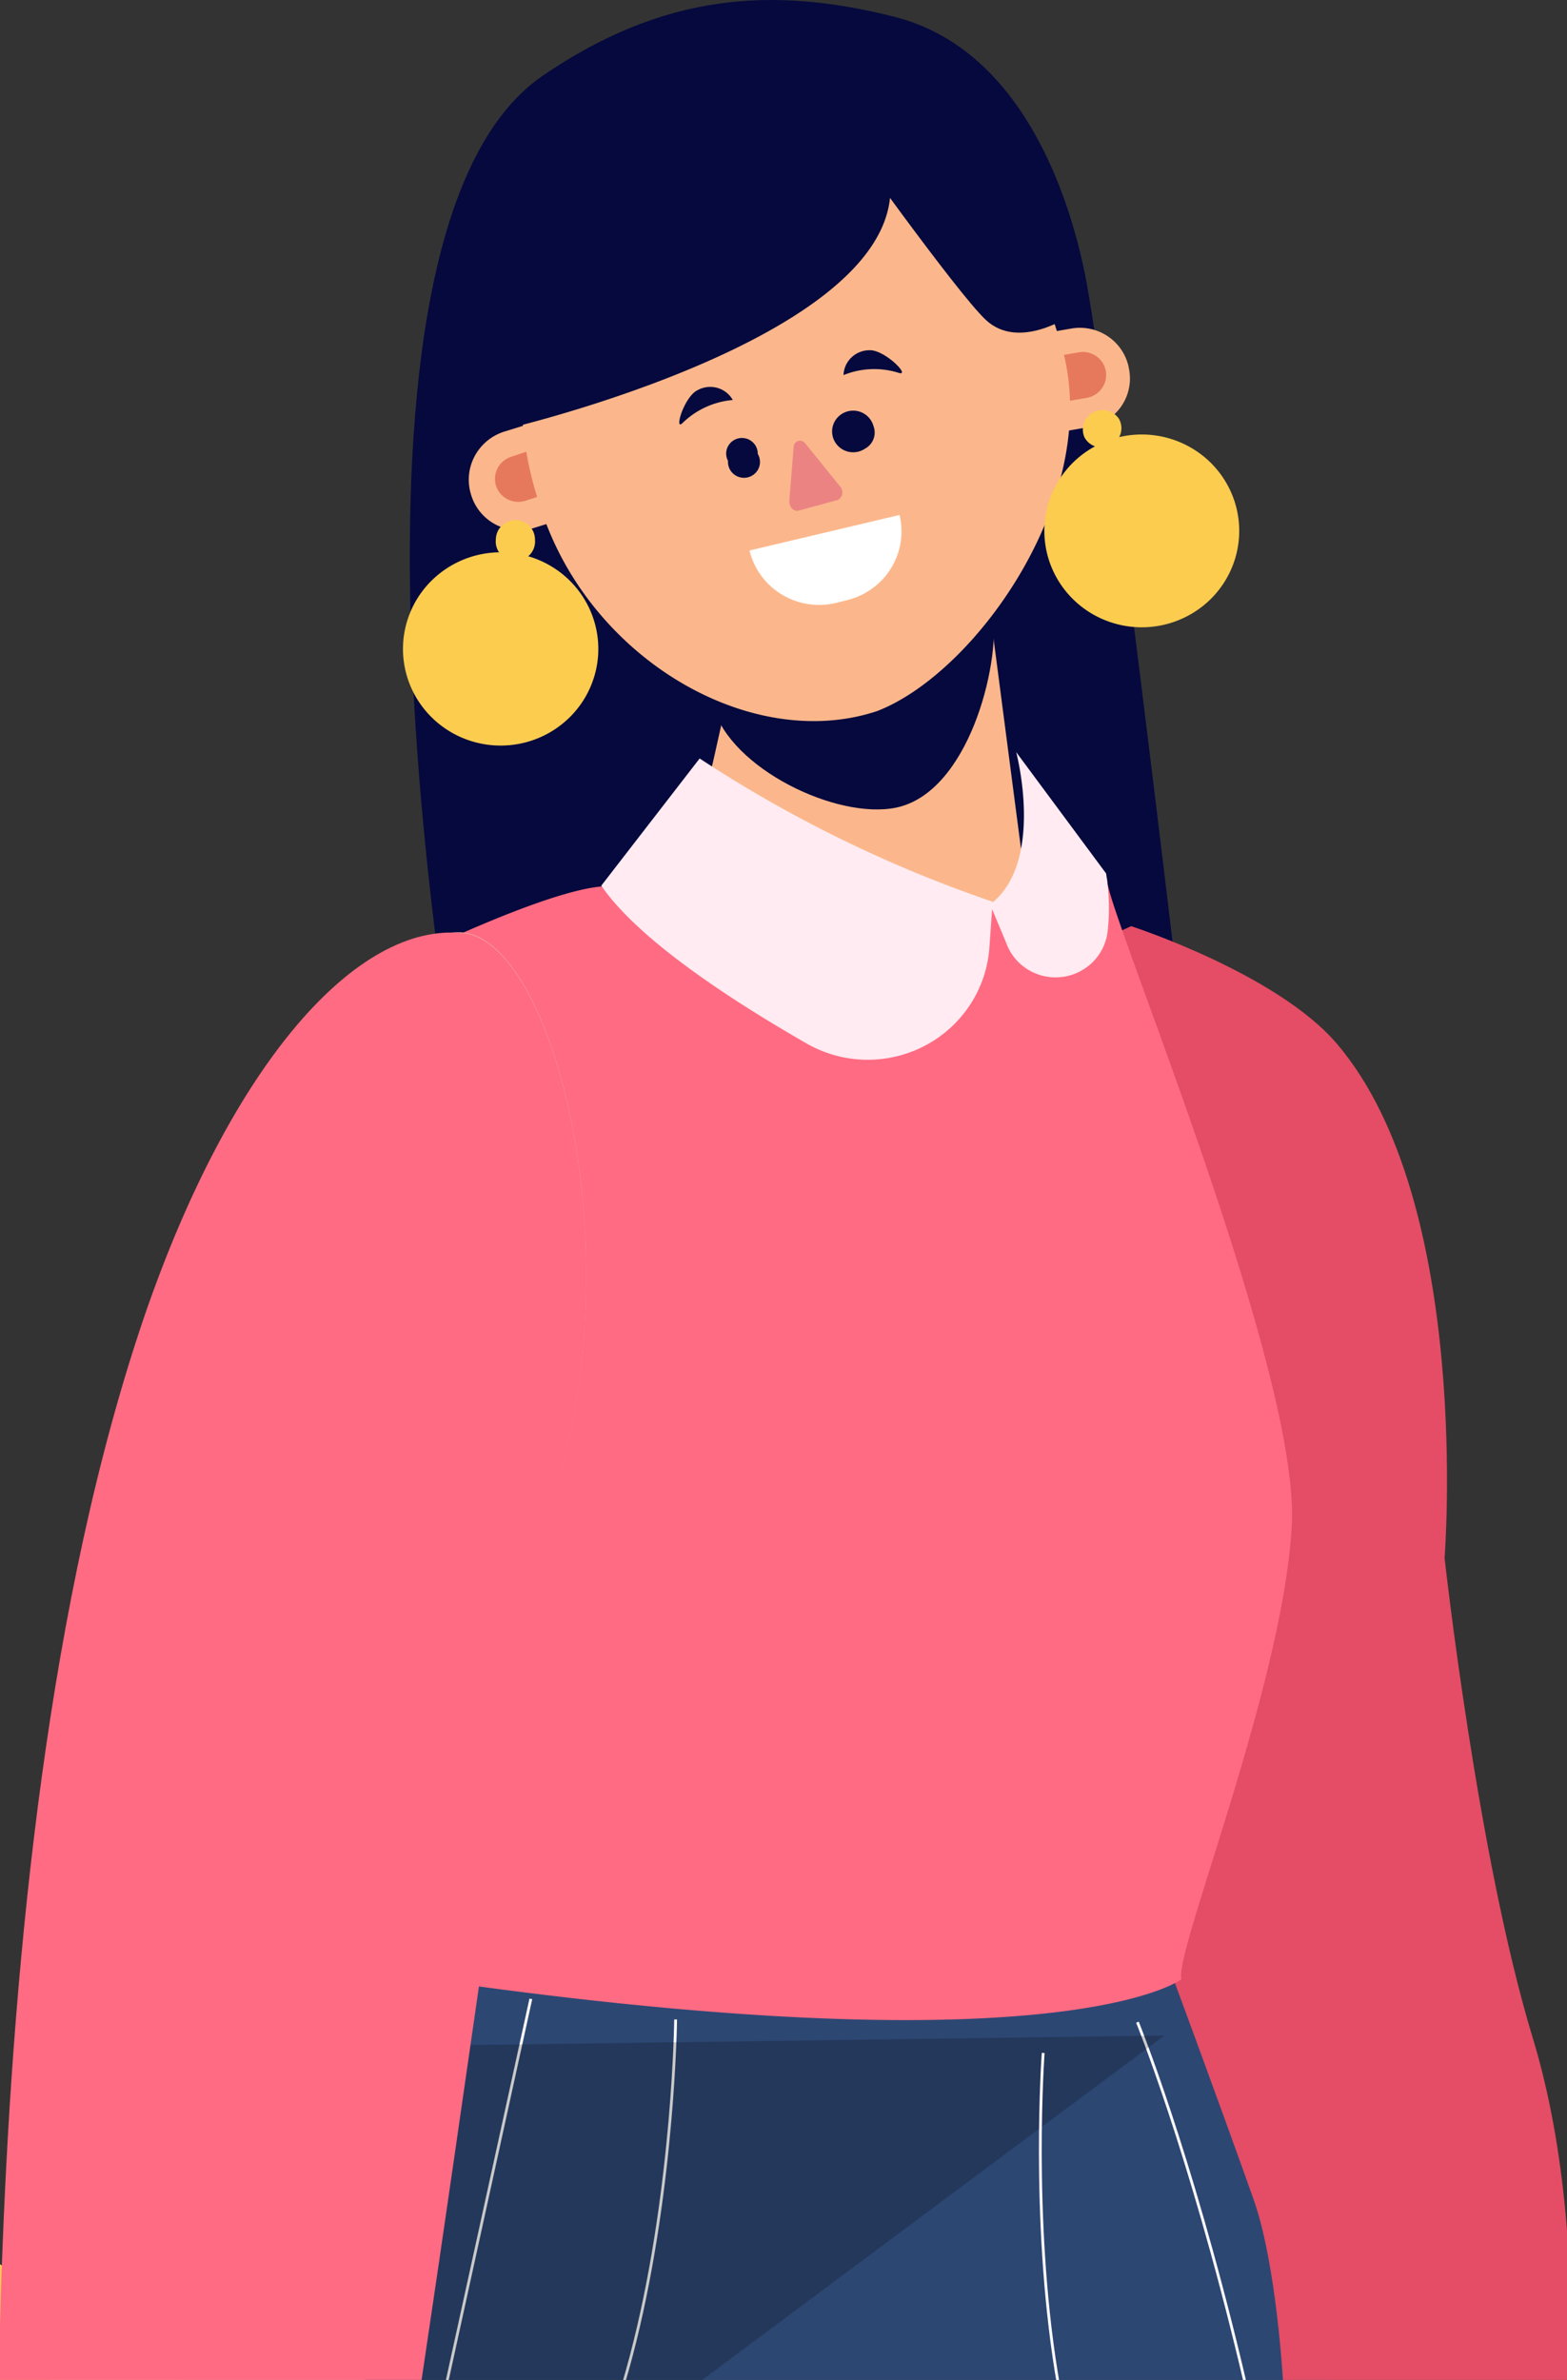
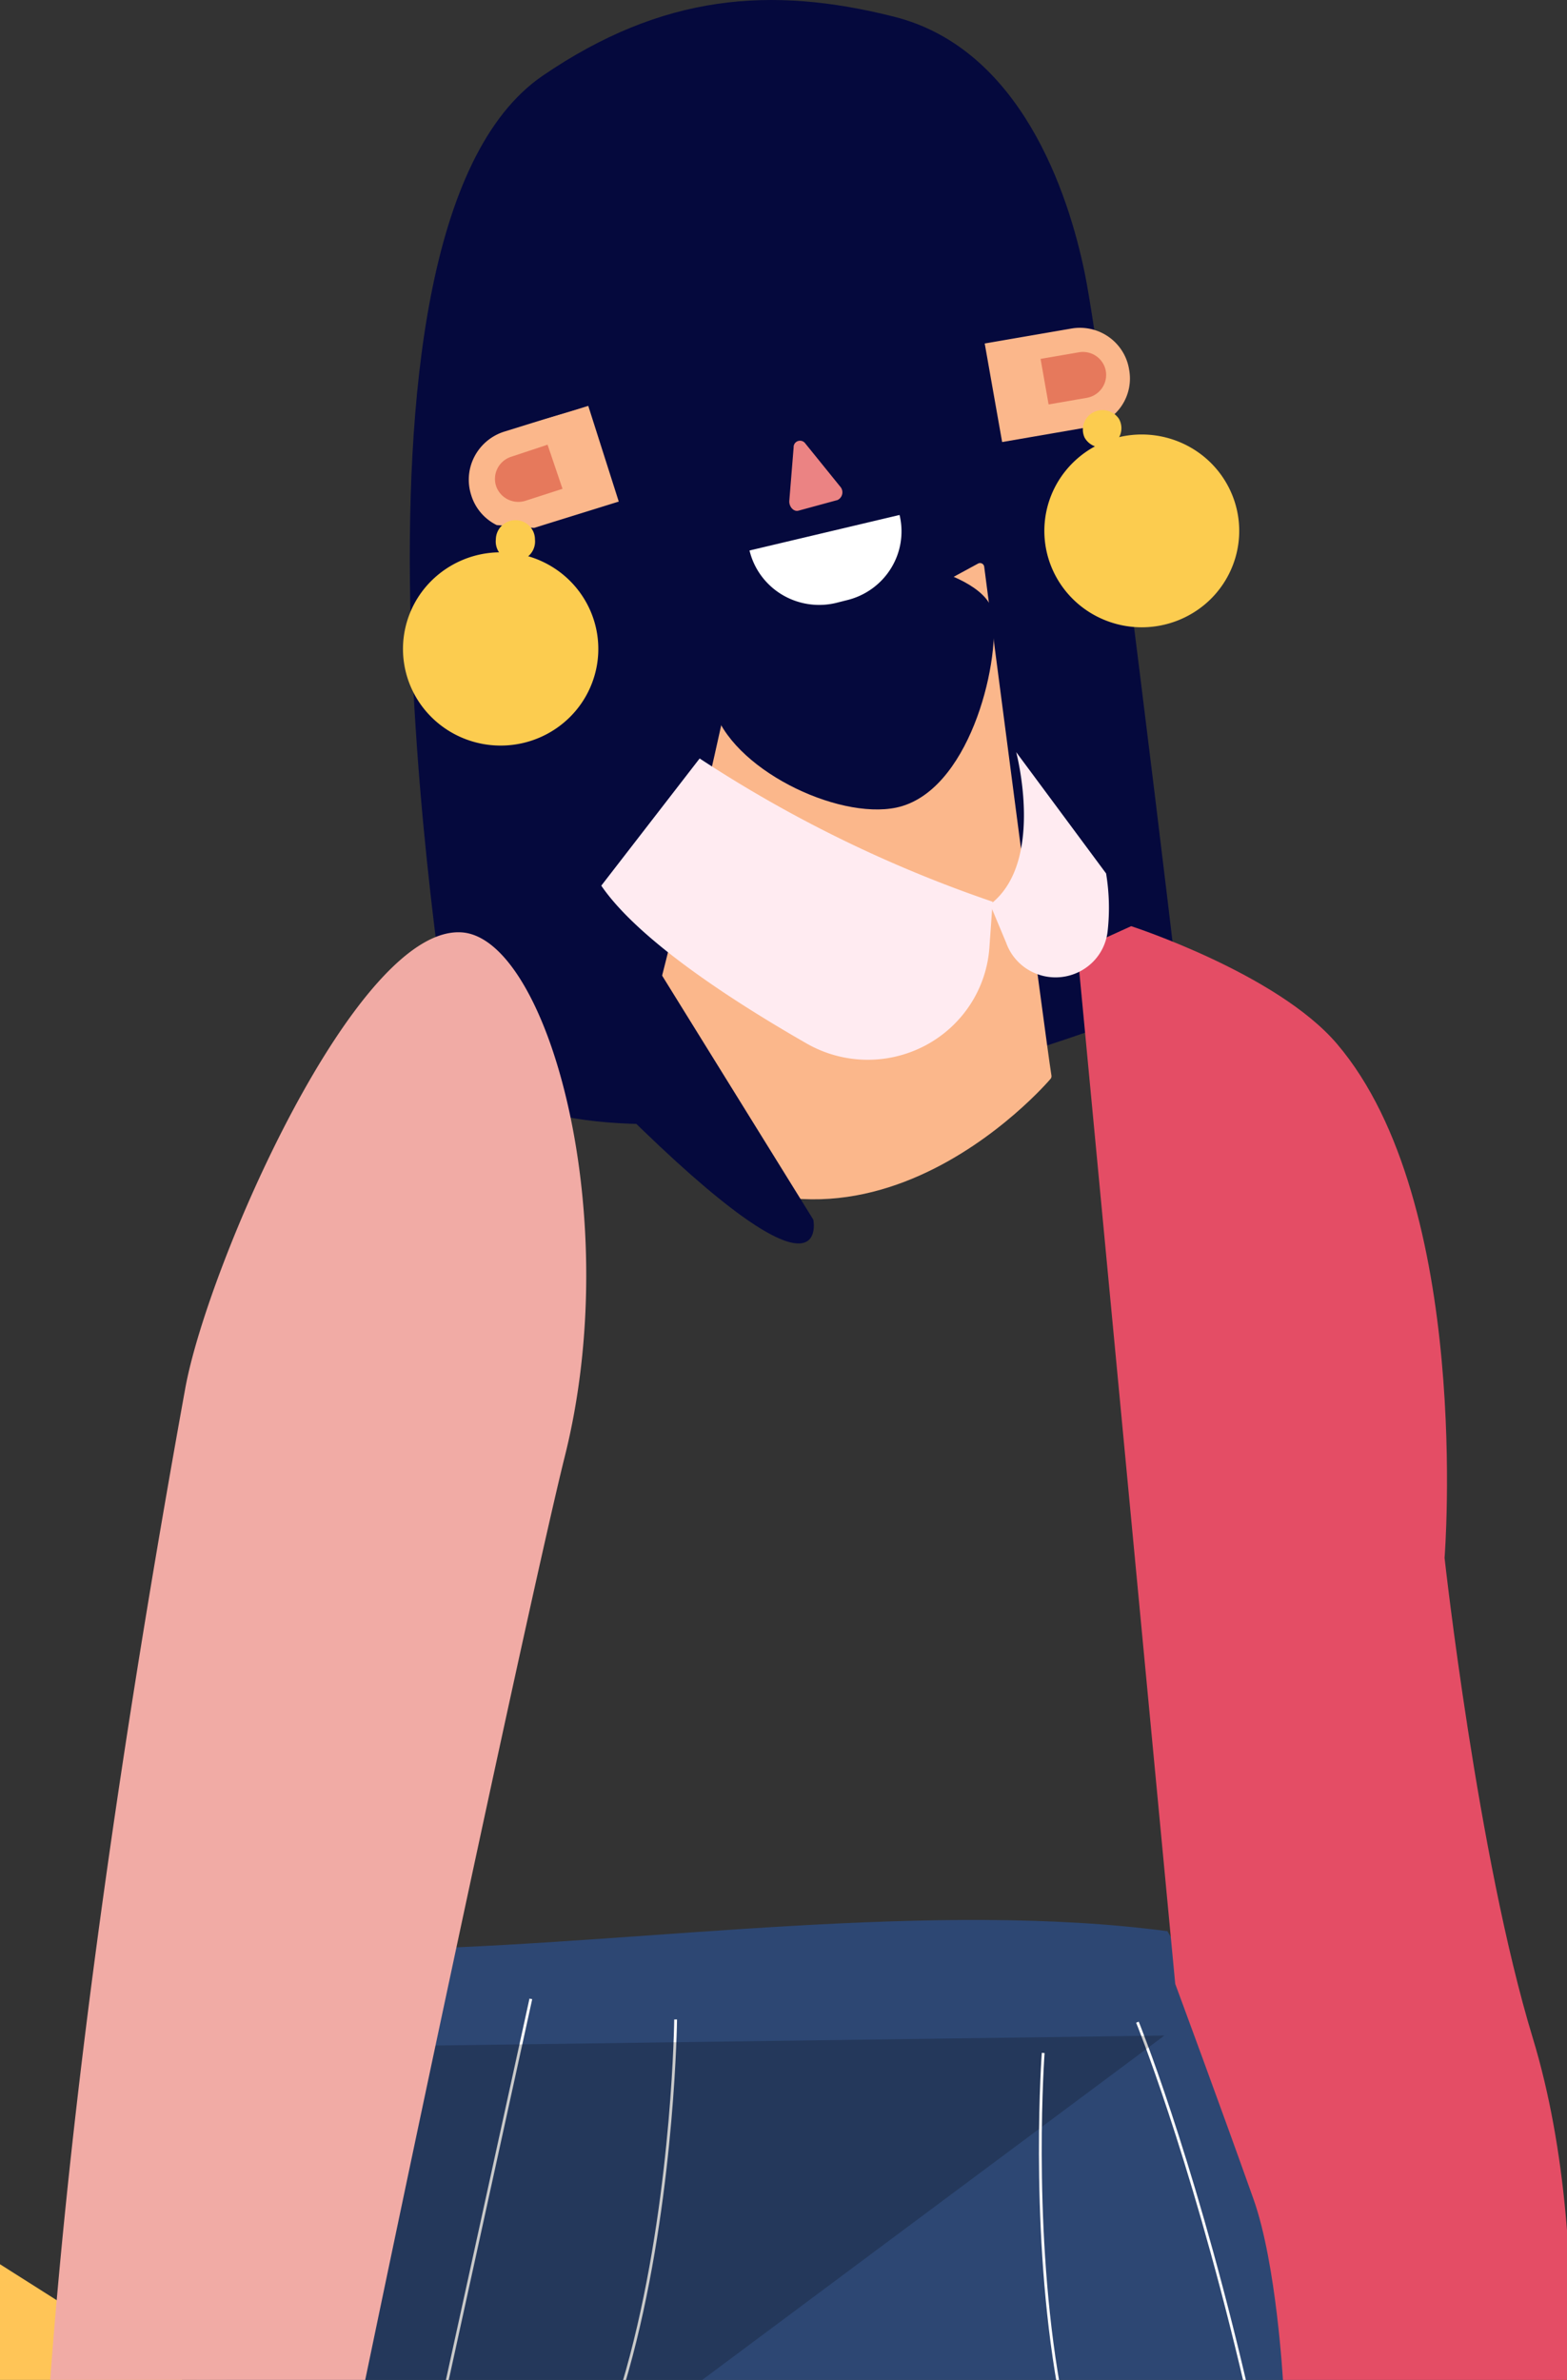
<svg xmlns="http://www.w3.org/2000/svg" width="160" height="243" fill="none">
  <rect width="100%" height="100%" fill="#333333" stroke="none" />
  <g clip-path="url(#a)">
    <path fill="#05093D" d="M110.743 27.81c-1.635-7.95-6.469-22.853-19.477-26.111C78.7-1.467 67.63-.612 55.416 7.729c-23.658 16.175-9.201 100.054-9.201 100.054s8.92 19.109 74.197-5.846c0 0-7.497-63.614-9.669-74.128Z" />
    <path fill="#FBB78B" stroke="#FBB78B" stroke-linecap="round" stroke-linejoin="round" stroke-width=".854" d="M100.07 57.918s6.236 48.086 6.867 51.968c0 0-21.02 24.84-42.623 3.466 0 0 3.644-11.554 10.276-41.593l25.48-13.841Z" />
    <path fill="#05093D" d="M72.838 72.175C74.59 78.46 85.45 83.728 91.522 82.458c7.333-1.549 10.58-14.442 9.879-19.78-.584-4.46-13.102-6.932-19.034-5.268-5.932 1.663-11.187 8.41-9.529 14.765Z" />
    <path fill="#FBB78B" stroke="#FBB78B" stroke-miterlimit="10" stroke-width=".832" d="m109.458 33.956-8.431 1.455 1.635 9.243 8.431-1.456a4.694 4.694 0 0 0 3.034-1.92 4.576 4.576 0 0 0 .749-3.486 4.58 4.58 0 0 0-.639-1.71 4.637 4.637 0 0 0-1.257-1.332 4.699 4.699 0 0 0-3.522-.794Z" />
    <path fill="#E6795C" stroke="#E6795C" stroke-miterlimit="10" stroke-width=".825" d="m110.206 36.382-3.48.6.677 3.836 3.48-.6a1.988 1.988 0 0 0 1.297-.82 1.955 1.955 0 0 0 .315-1.491 1.94 1.94 0 0 0-.828-1.228 1.978 1.978 0 0 0-1.461-.297Z" />
-     <path fill="#FBB78B" stroke="#FBB78B" stroke-miterlimit="10" stroke-width=".832" d="m54.482 53.481 8.174-2.541-2.872-9.012-8.175 2.541a4.775 4.775 0 0 0-2.792 2.335 4.691 4.691 0 0 0-.314 3.604c.178.597.476 1.153.876 1.633.4.481.894.877 1.452 1.164a4.71 4.71 0 0 0 3.651.276Z" />
+     <path fill="#FBB78B" stroke="#FBB78B" stroke-miterlimit="10" stroke-width=".832" d="m54.482 53.481 8.174-2.541-2.872-9.012-8.175 2.541a4.775 4.775 0 0 0-2.792 2.335 4.691 4.691 0 0 0-.314 3.604c.178.597.476 1.153.876 1.633.4.481.894.877 1.452 1.164Z" />
    <path fill="#E6795C" stroke="#E6795C" stroke-miterlimit="10" stroke-width=".825" d="m52.31 47.035 3.34-1.11 1.261 3.721-3.363 1.086a2.005 2.005 0 0 1-1.503-.105 1.971 1.971 0 0 1-.996-1.12 1.945 1.945 0 0 1 .115-1.493 1.979 1.979 0 0 1 1.146-.98Z" />
-     <path fill="#FBB78B" stroke="#FBB78B" stroke-miterlimit="10" stroke-width=".832" d="M71.6 15.285c-15.157 4.76-21.02 20.357-16.348 35.377l.373 1.132c4.812 14.997 21.02 24.632 33.771 20.427 9.996-3.836 23.145-22.206 18.474-37.203l-.374-1.155a28.051 28.051 0 0 0-5.314-9.751 28.394 28.394 0 0 0-8.706-6.967 28.735 28.735 0 0 0-21.876-1.86Z" />
    <path fill="#fff" d="m86.432 61.291-1.098.278a7.387 7.387 0 0 1-5.525-.876 7.28 7.28 0 0 1-2.09-1.92 7.199 7.199 0 0 1-1.19-2.565L91.85 52.58a7.158 7.158 0 0 1-.886 5.466 7.261 7.261 0 0 1-1.94 2.069 7.346 7.346 0 0 1-2.592 1.176Z" />
    <path fill="#05093D" d="M77.37 46.342a1.606 1.606 0 0 1-.349 2.06 1.64 1.64 0 0 1-1.436.34 1.642 1.642 0 0 1-.677-.34 1.619 1.619 0 0 1-.574-1.344 1.582 1.582 0 0 1 .4-1.975 1.62 1.62 0 0 1 1.379-.325 1.62 1.62 0 0 1 1.105.88c.104.22.156.46.152.704ZM89.187 43.5c.163.423.165.89.006 1.315a1.878 1.878 0 0 1-.87.995 2.165 2.165 0 0 1-2.534-.082 2.125 2.125 0 0 1-.744-1.094 2.104 2.104 0 0 1 .052-1.318 2.13 2.13 0 0 1 .828-1.034 2.166 2.166 0 0 1 2.532.114c.355.282.61.668.73 1.103Z" />
    <path fill="#EB8383" d="m85.52 51.055-3.993 1.087c-.49.138-.981-.417-.934-1.017l.443-5.453a.642.642 0 0 1 .447-.639.66.66 0 0 1 .744.246l3.55 4.39a.875.875 0 0 1-.257 1.386Z" />
    <path fill="#05093D" d="M91.756 38.069c1.284.393-1.355-2.31-2.92-2.31a2.678 2.678 0 0 0-1.88.722 2.622 2.622 0 0 0-.829 1.819 8.303 8.303 0 0 1 5.629-.231ZM69.709 43.176c-.935.947.14-2.704 1.541-3.35a2.664 2.664 0 0 1 1.998-.22c.67.19 1.236.635 1.575 1.236a8.376 8.376 0 0 0-5.114 2.334ZM89.187 13.622c11.467 18.81-37.6 30.2-37.6 30.2S43.785 7.315 84.632 6.252c26.461-.693 3.48 5.522 4.554 7.371Z" />
    <path fill="#05093D" d="M85.754 13.137s11.864 16.66 14.877 19.502c3.433 3.258 8.805-.508 8.805-.508s-1.705-26.018-23.682-18.994Z" />
    <path fill="#FCCC4F" d="M41.147 66.236a9.792 9.792 0 0 0 1.67 5.49 9.95 9.95 0 0 0 4.475 3.645c1.823.75 3.83.947 5.767.567a10.006 10.006 0 0 0 5.112-2.702 9.834 9.834 0 0 0 2.73-5.058 9.769 9.769 0 0 0-.573-5.705 9.89 9.89 0 0 0-3.683-4.427 10.049 10.049 0 0 0-5.549-1.653 10.027 10.027 0 0 0-7.028 2.89 9.814 9.814 0 0 0-2.921 6.953Z" />
    <path fill="#FCCC4F" d="M50.629 55.075a1.967 1.967 0 0 0 .502 1.542 2.008 2.008 0 0 0 1.494.66 2.029 2.029 0 0 0 1.495-.66 1.983 1.983 0 0 0 .502-1.542c0-.52-.209-1.02-.581-1.388a1.996 1.996 0 0 0-1.404-.576 2.02 2.02 0 0 0-1.412.574c-.376.368-.59.867-.596 1.39ZM107.87 58.958a9.895 9.895 0 0 0 4.135 3.988 10.039 10.039 0 0 0 10.984-1.207 9.835 9.835 0 0 0 3.149-4.79 9.749 9.749 0 0 0-.069-5.712 9.847 9.847 0 0 0-3.265-4.712 10.039 10.039 0 0 0-11.011-.946 9.917 9.917 0 0 0-2.974 2.473 9.759 9.759 0 0 0-.949 10.906Z" />
    <path fill="#FCCC4F" d="M110.743 44.678a1.976 1.976 0 0 0 1.195.939 2.002 2.002 0 0 0 1.514-.176 1.952 1.952 0 0 0 .973-1.174 1.935 1.935 0 0 0-.178-1.507 2.012 2.012 0 0 0-1.197-.83 2.029 2.029 0 0 0-1.449.191 1.993 1.993 0 0 0-.933 1.113 1.97 1.97 0 0 0 .075 1.444Z" />
    <path fill="#05093D" d="M83.045 124.534s2.055 10.191-19.501-11.183c0 0 1.775-9.636 3.223-15.09l16.278 26.273Z" />
    <path fill="#2D4773" d="M42.477 198.985c-11.98 20.935-18.31 36.278-25.2 62.898-7.963 30.871-94.305 292.026-98.089 348.176 9.833 2.31 75.132 2.01 81.344 1.663 19.782-56.057 69.784-238.002 78.262-273.378 1.308-5.43 9.762-4.229 9.108 1.294-4.811 40.321-30.735 210.158-43.65 272.177 5.162 2.611 80.037 2.033 85.992 1.294 6.469-69.159 40.847-330.961-11.047-415.926-23.681-3.142-52.641 1.086-76.72 1.802Z" />
    <path stroke="#fff" stroke-miterlimit="10" stroke-width=".285" d="M116.138 206.473s21.135 51.759 21.135 124.777-24.195 258.105-24.195 258.105M-30.225 589.357l84.427-385.263M68.985 206.195s-.7 67.011-31.061 61.65" />
    <path fill="#000" d="m118.894 207.836-97.693 72.787s-4.087-39.282 13.266-71.632l84.427-1.155Z" opacity=".21" style="mix-blend-mode:multiply" />
    <path stroke="#fff" stroke-miterlimit="10" stroke-width=".285" d="M131.973 270.895c-30.361 5.291-25.457-61.28-25.457-61.28" />
-     <path fill="#C20034" d="M73.47 84.745s-6.19-1.78-5.162-.463a25.652 25.652 0 0 0 5.419 4.183l-.257-3.72Z" />
    <path fill="#E44D65" d="M136.499 106.566c-6.133-7.183-21-12-21-12l-5.5 2.5 10 105.5s4.727 12.769 8 22c2.339 6.598 3 18.5 3 18.5s-2 24.538 5.5 20c5.495-3.324 22.5-3 22.5-3s4.5-29-2.5-52c-5.631-18.5-9-49-9-49s2.881-36.24-11-52.5Z" />
-     <path fill="#FF6B82" d="M113.055 89.736c-.7 1.664 19.688 49.703 18.847 65.971-.84 16.267-12.121 43.903-11.257 46.375 0 0-12.845 10.029-83.68-.993-21.789-18.855-2.662-82.954 4.672-103.242 0 0 14.013-6.932 19.945-7.348a96.481 96.481 0 0 0 51.473-.763Z" />
    <path fill="#FFEBF1" d="m61.395 90.43 10.042-12.987a132.169 132.169 0 0 0 29.917 14.627l-.326 4.622a12.23 12.23 0 0 1-1.964 5.879 12.402 12.402 0 0 1-4.607 4.191 12.563 12.563 0 0 1-12.113-.227c-8.384-4.806-17.33-10.814-20.95-16.105Z" />
    <path fill="#FFEBF1" d="M103.76 76.797s2.989 11.253-2.663 15.55l1.635 3.906a5.306 5.306 0 0 0 2.218 2.741 5.395 5.395 0 0 0 6.648-.785 5.267 5.267 0 0 0 1.504-3.18 21.483 21.483 0 0 0-.164-5.847l-9.178-12.385Z" />
    <path fill="#FFC557" d="m-38.298 289.652 91.556 58.044 30.001-46.324a14.521 14.521 0 0 0 1.997-11.037 14.65 14.65 0 0 0-6.476-9.202l-79.089-50.14-37.989 58.659Z" />
    <path fill="#4E7A8F" d="M20.805 242.52s-14.76 6.793-3.363 48.178c.748 2.231.98 4.6.677 6.932l-2.569 17.792c-.373 1.918-.63 4.46 1.005 5.546 2.032 1.34 13.686 11.946 15.11 12.408 2.873.948-.257-13.125.21-20.519.311 2.431.498 4.876.56 7.325l.375 5.777c3.48-1.571 3.41-8.226 3.947-10.468a8.602 8.602 0 0 0-.21-5.638 48.412 48.412 0 0 1-5.092-15.643c-.28-3.443 2.149-16.175 4.157-40.021L20.805 242.52Z" opacity=".6" />
    <path fill="#F1ABA5" d="M18.913 141.774c-27.371 151.189-9.598 179.911-7.8 181.089 2.335 1.479 15.017 13.079 16.558 13.61 3.177 1.04-.28-14.395.234-22.506.356 2.659.566 5.336.63 8.018l.398 6.355c3.83-1.733 3.736-9.012 4.343-11.554a9.517 9.517 0 0 0-.233-6.193 52.974 52.974 0 0 1-5.582-17.145c-.327-3.79 25.69-126.58 30.174-144.604 6.19-24.516-1.611-52.683-10.322-53.63-10.837-1.11-26.134 34.036-28.4 46.56Z" />
-     <path fill="#FF6B82" d="M-.284 284.759c1.098-4.621-4.671-92.844 15.087-150.542 8.875-25.718 21.673-40.114 32.51-38.935 8.71.947 16.511 29.115 10.322 53.631-4.554 18.024-14.153 98.575-22.14 139.705l-35.78-3.859Z" />
  </g>
  <defs>
    <clipPath id="a">
      <path fill="#fff" d="M0 0h160v243H0z" />
    </clipPath>
  </defs>
</svg>